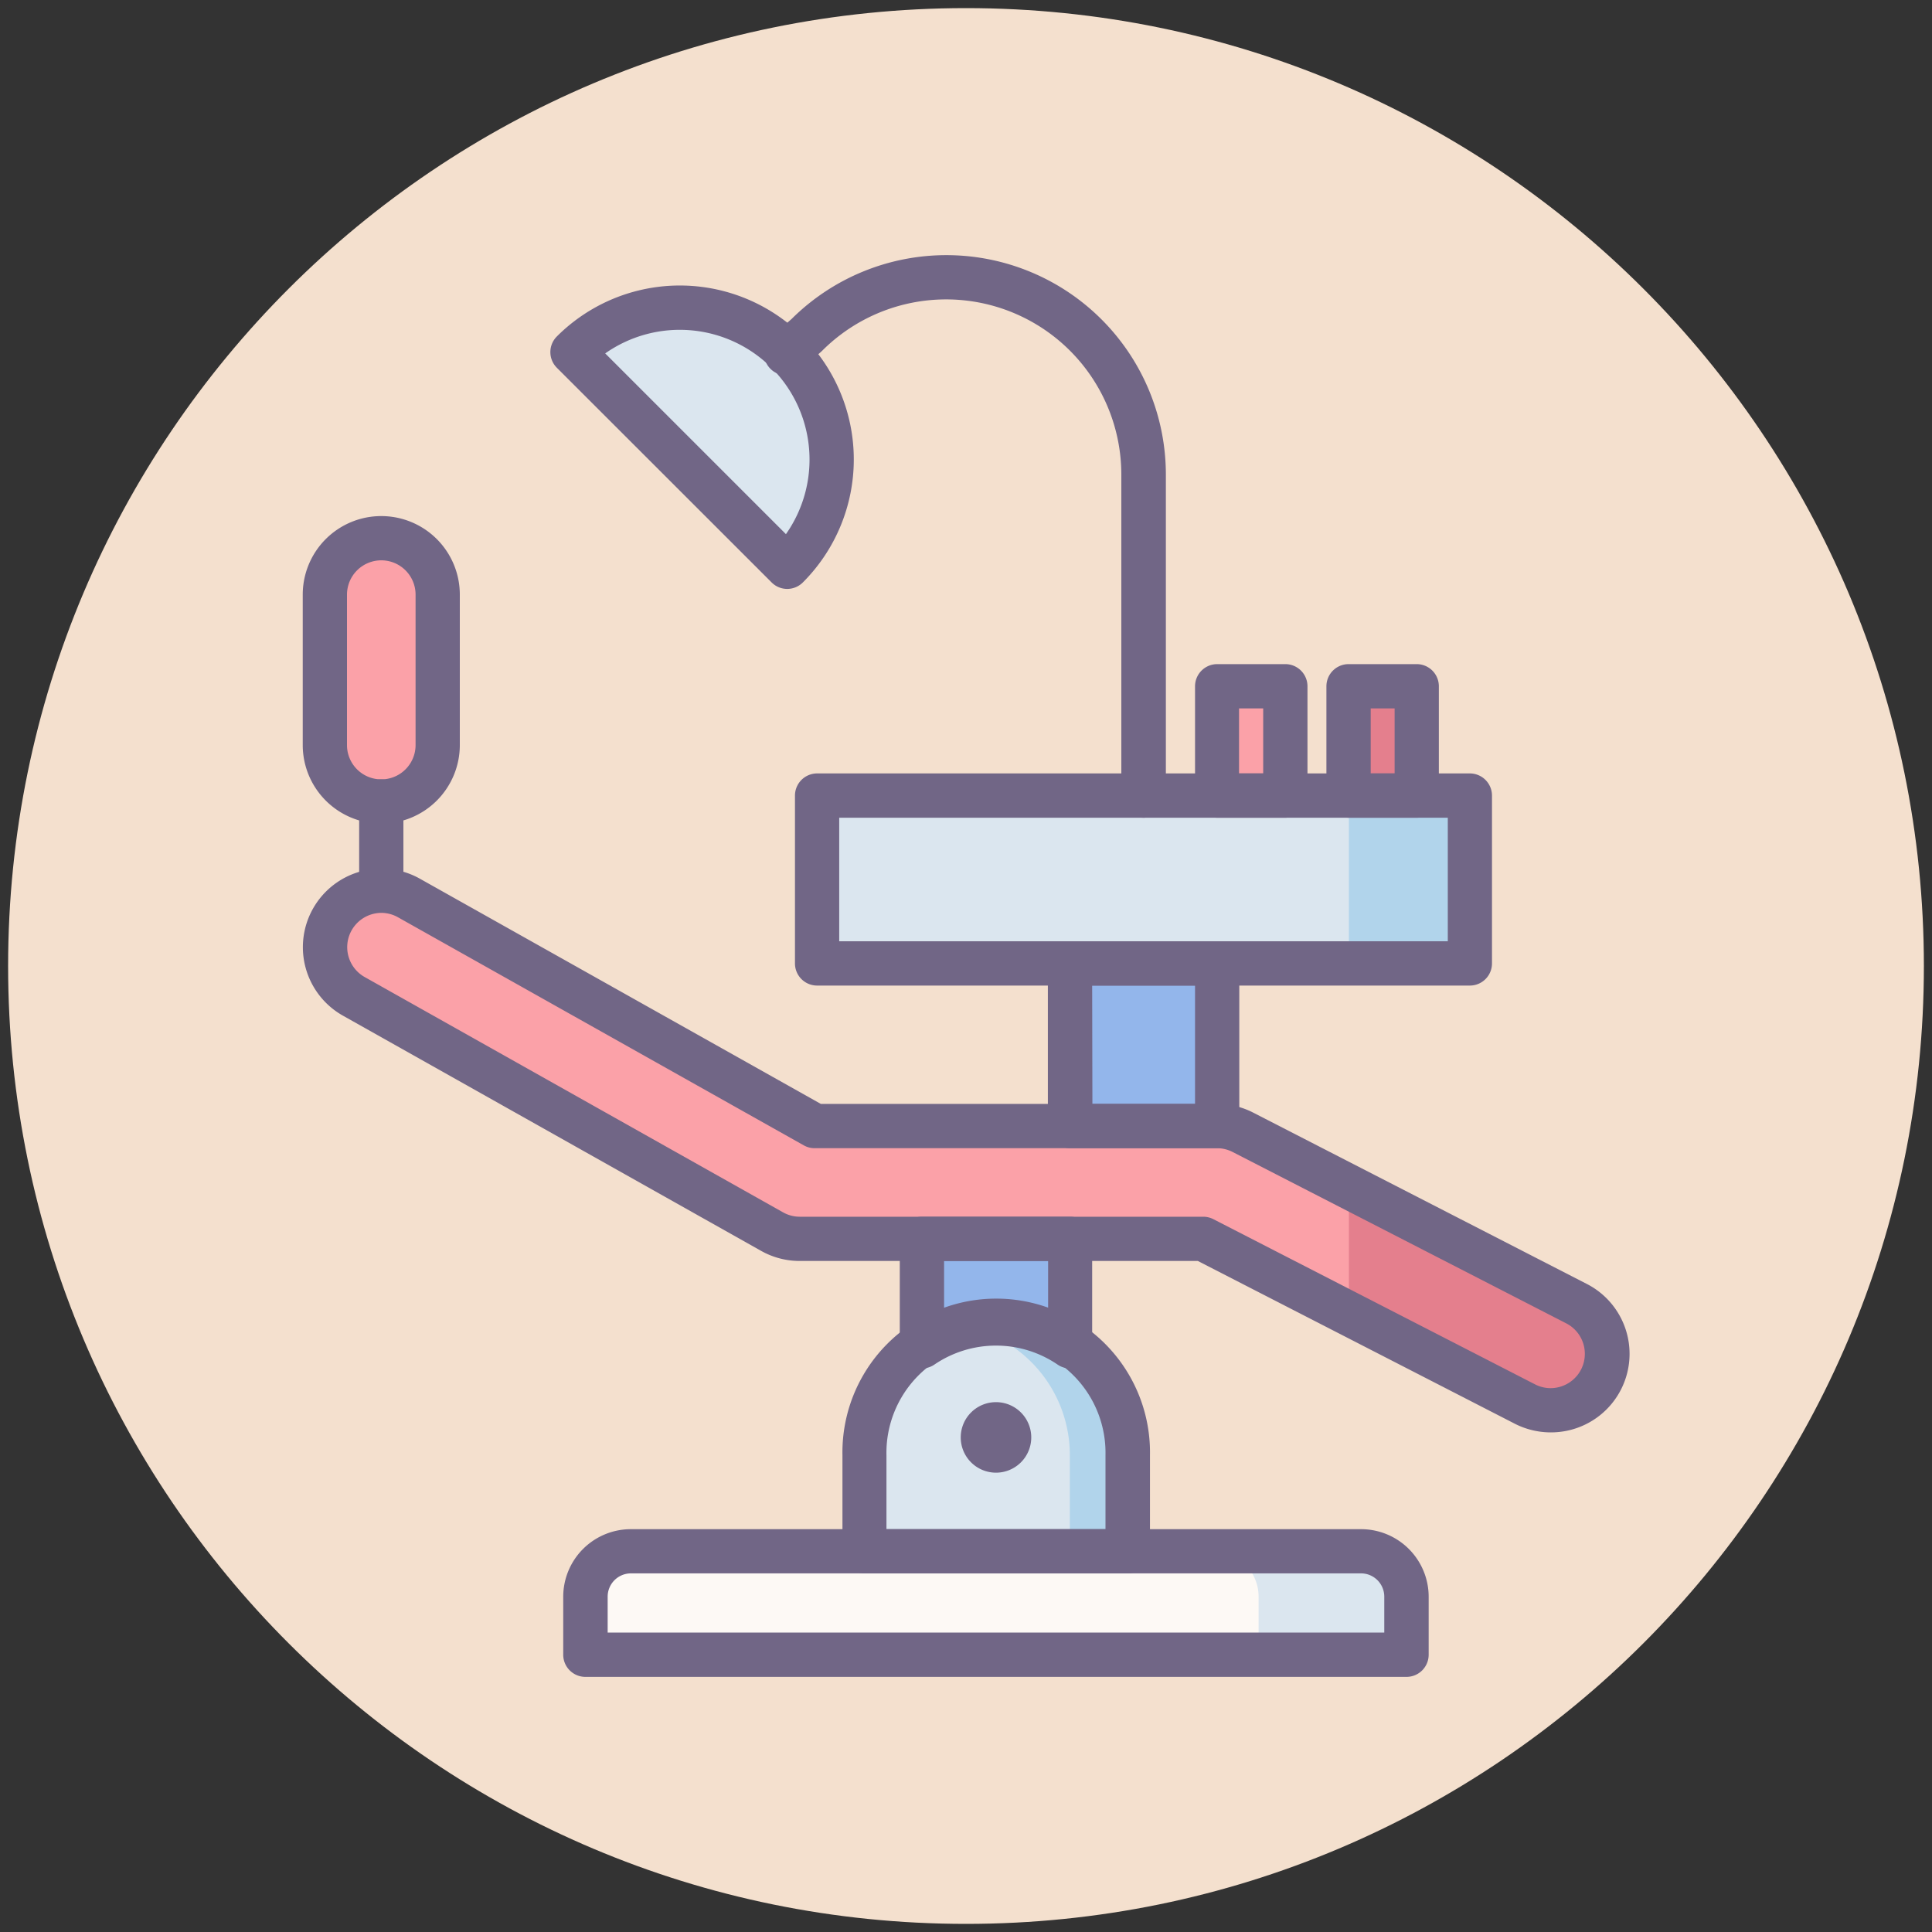
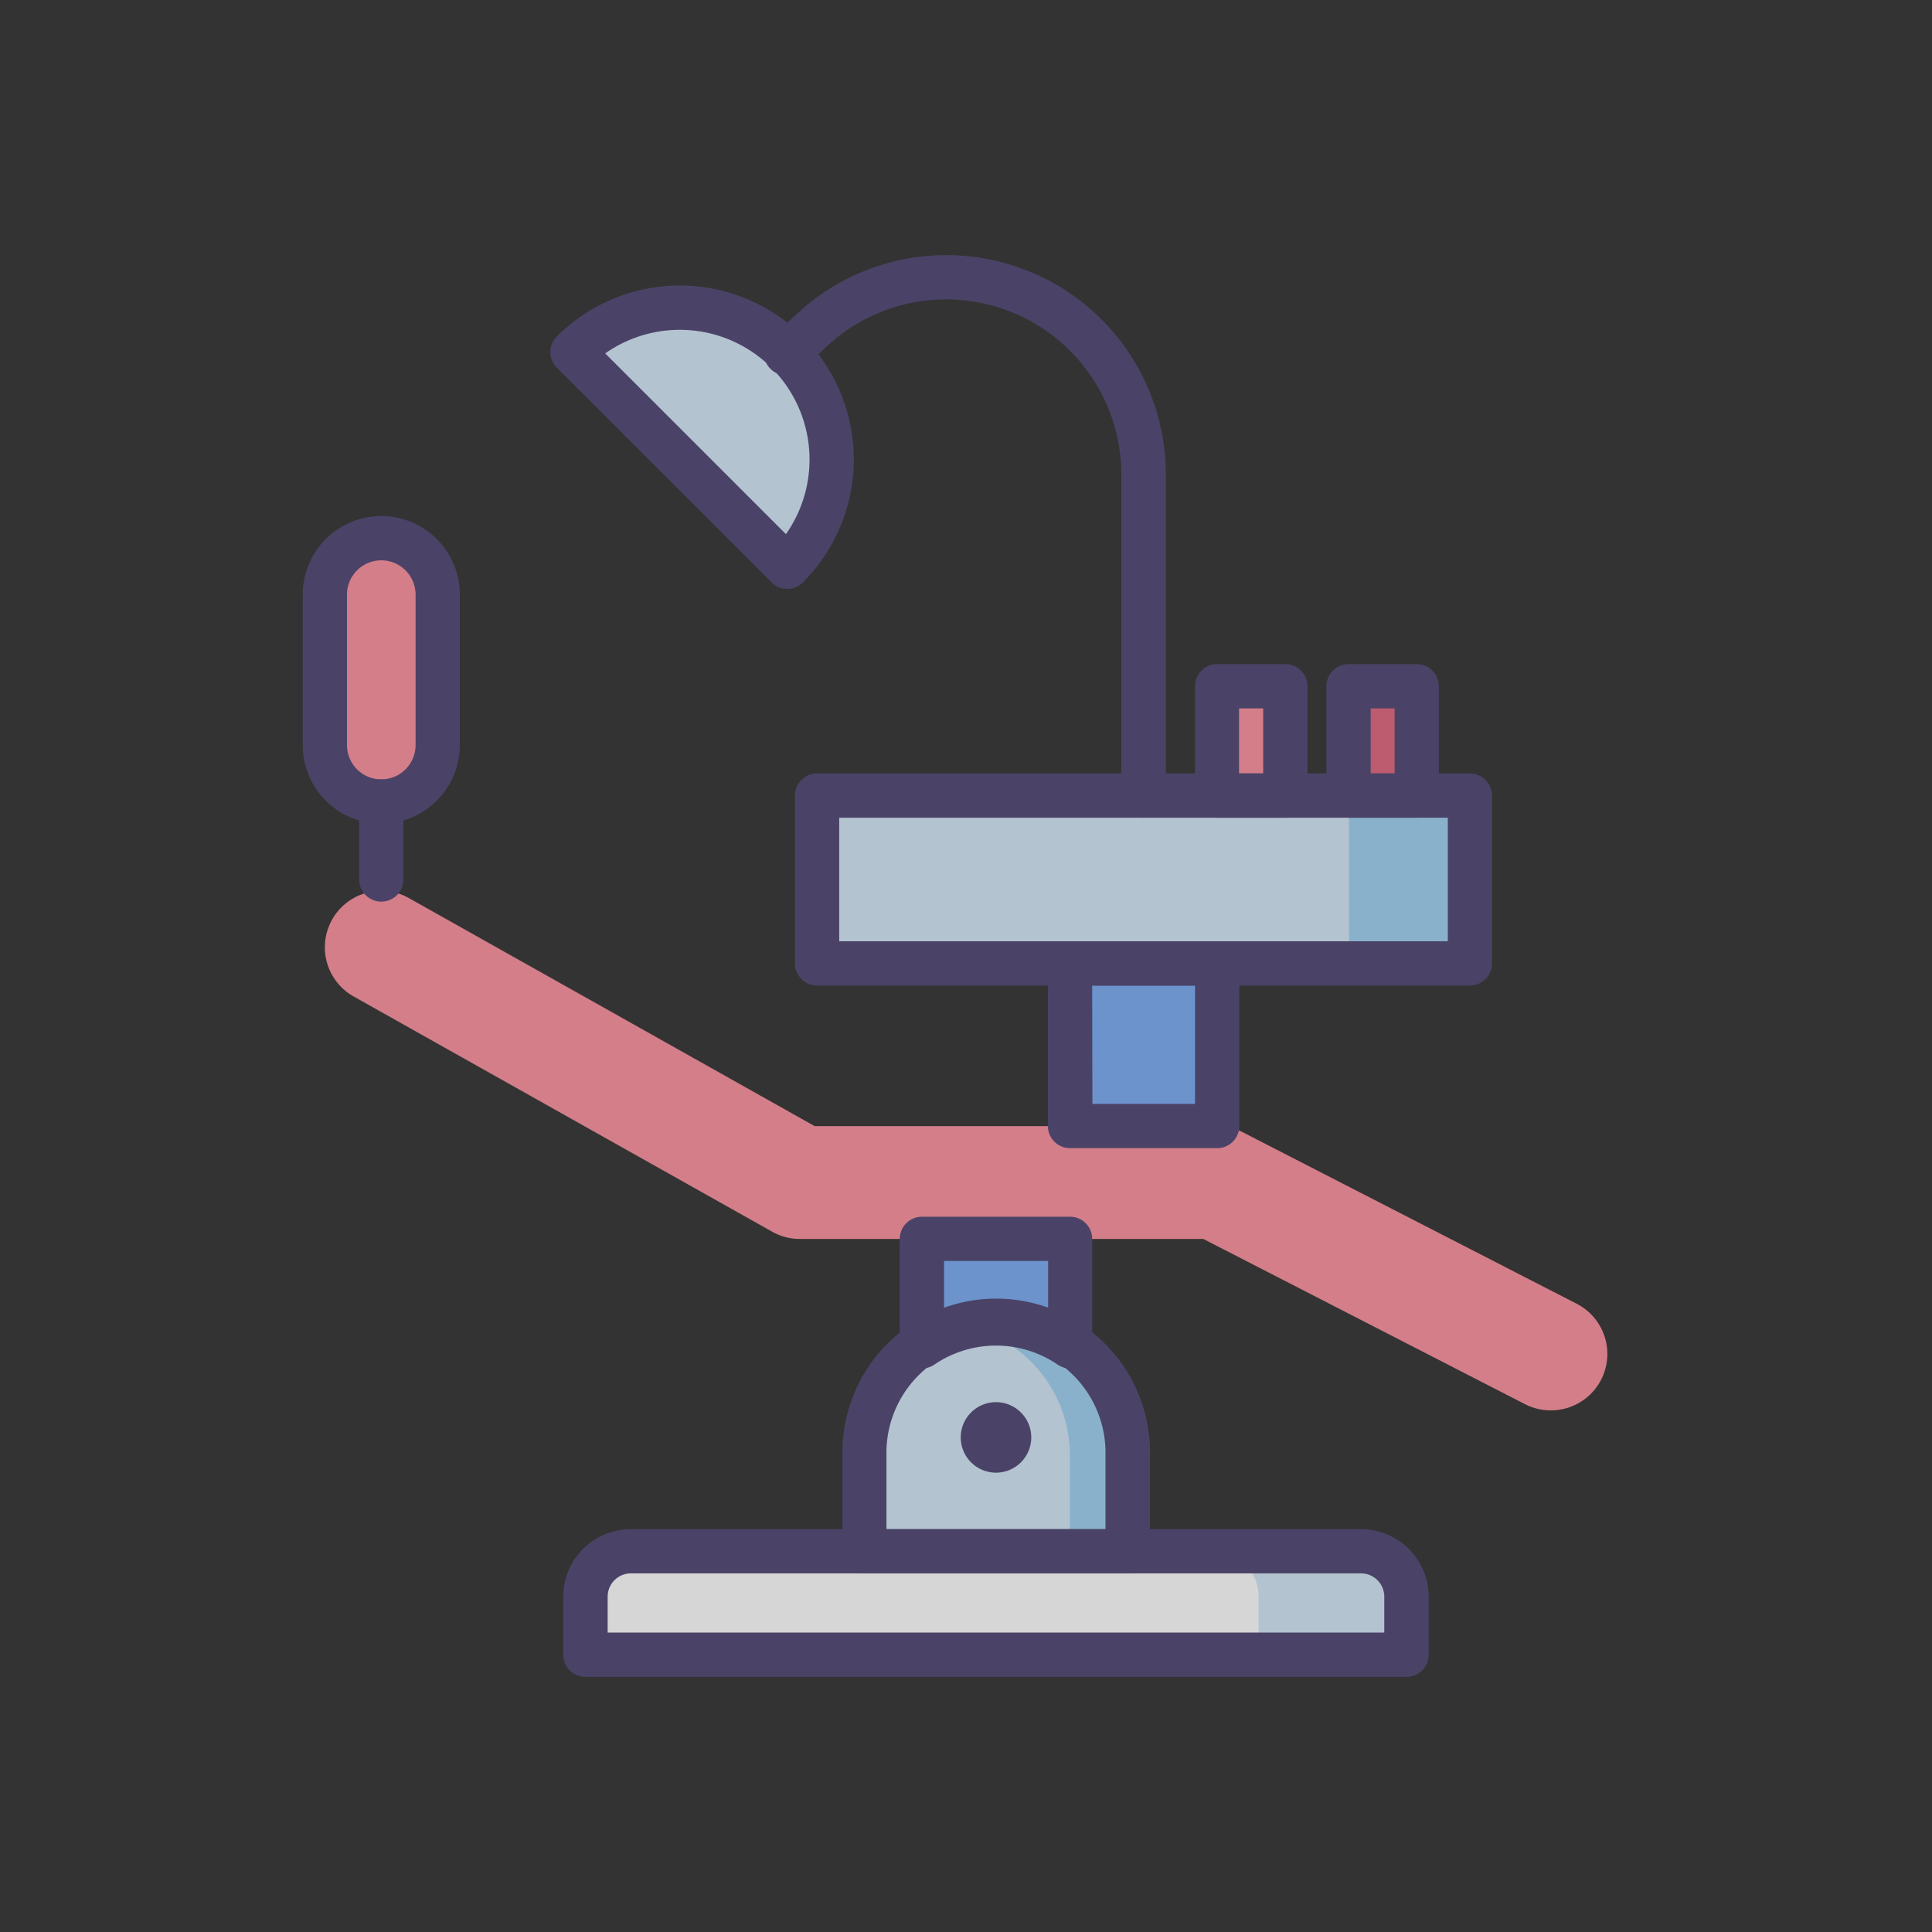
<svg xmlns="http://www.w3.org/2000/svg" id="レイヤー_1" data-name="レイヤー 1" viewBox="0 0 400 400">
  <rect x="0" y="0" width="400" height="400" fill="#333333" stroke="none" />
-   <path d="M398.32,200c0,109.53-88.79,198.32-198.32,198.32S1.68,309.53,1.68,200,90.47,1.68,200,1.68,398.32,90.47,398.32,200Zm0,0" style="fill:#f4e0ce" />
  <g style="opacity:0.8">
    <path d="M321.05,292a11.63,11.63,0,0,1-5.33-1.29l-66.59-34.2H165.6a11.62,11.62,0,0,1-5.73-1.5l-86.65-48.7a11.68,11.68,0,0,1,11.44-20.37l84,47.21H252a11.65,11.65,0,0,1,5.34,1.29l69.1,35.49A11.68,11.68,0,0,1,321.05,292Zm0,0" style="fill:#fd919f" />
-     <path d="M326.39,269.91l-47.11-24.2V272l36.44,18.72a11.68,11.68,0,1,0,10.67-20.78Zm0,0" style="fill:#e0667d" />
    <path d="M233.46,321.18H179V301.27a27.26,27.26,0,1,1,54.51,0v19.91Zm0,0" style="fill:#d4e7f8" />
    <path d="M291.19,342.6h-170v-12a9.4,9.4,0,0,1,9.4-9.4H281.79a9.39,9.39,0,0,1,9.39,9.4v12Zm0,0" style="fill:#fff" />
    <rect x="169.17" y="164.72" width="135.15" height="34.75" style="fill:#d4e7f8" />
    <rect x="279.28" y="164.72" width="25.04" height="34.75" style="fill:#a0d1f2" />
    <path d="M163,117.35A31.43,31.43,0,0,0,118.53,72.9Zm0,0" style="fill:#d4e7f8" />
    <rect x="251.95" y="142.08" width="14.11" height="22.63" style="fill:#fd919f" />
    <rect x="279.21" y="142.08" width="14.11" height="22.63" style="fill:#e0667d" />
    <path d="M78.94,165.94a11.68,11.68,0,0,1-11.68-11.68V123.11a11.68,11.68,0,0,1,23.36,0v31.15a11.67,11.67,0,0,1-11.68,11.68Zm0,0" style="fill:#fd919f" />
    <path d="M206.21,274a27.15,27.15,0,0,0-6,.68,27.24,27.24,0,0,1,21.29,26.58v19.91h11.92V301.27A27.25,27.25,0,0,0,206.21,274Zm0,0" style="fill:#a0d1f2" />
    <path d="M281.79,321.18h-30.6a9.39,9.39,0,0,1,9.39,9.4v12h30.61v-12a9.4,9.4,0,0,0-9.4-9.4Zm0,0" style="fill:#d4e7f8" />
    <path d="M206.21,274a27.2,27.2,0,0,1,15.33,4.72V256.49H190.88v22.24A27.17,27.17,0,0,1,206.21,274Zm0,0" style="fill:#7babf3" />
    <rect x="221.54" y="199.47" width="30.42" height="33.66" style="fill:#7babf3" />
    <path d="M78.94,170.52a16.27,16.27,0,0,1-16.26-16.26V123.11a16.26,16.26,0,0,1,32.52,0v31.15a16.27,16.27,0,0,1-16.26,16.26Zm0-54.51a7.11,7.11,0,0,0-7.1,7.1v31.15a7.1,7.1,0,0,0,14.2,0V123.11a7.1,7.1,0,0,0-7.1-7.1Zm0,0" style="fill:#504774" />
-     <path d="M321.05,296.56a16.4,16.4,0,0,1-7.42-1.79L248,261.07H165.6a16.26,16.26,0,0,1-8-2.08L71,210.28a16.26,16.26,0,1,1,15.94-28.35l83,46.62H252a16.41,16.41,0,0,1,7.43,1.79l69.11,35.49a16.26,16.26,0,0,1-7.44,30.73ZM79,189a7.1,7.1,0,0,0-3.49,13.29L162.12,251a7.06,7.06,0,0,0,3.48.91h83.53a4.61,4.61,0,0,1,2.09.51l66.6,34.2a7,7,0,0,0,3.23.78A7.1,7.1,0,0,0,324.3,274L255.19,238.5a7.13,7.13,0,0,0-3.24-.78h-83.3a4.52,4.52,0,0,1-2.24-.59l-84-47.21A7.05,7.05,0,0,0,79,189Zm0,0" style="fill:#504774" />
    <path d="M291.19,347.18h-170a4.59,4.59,0,0,1-4.58-4.58v-12a14,14,0,0,1,14-14H281.79a14,14,0,0,1,14,14v12a4.59,4.59,0,0,1-4.58,4.58ZM125.81,338H286.6v-7.43a4.82,4.82,0,0,0-4.81-4.82H130.62a4.82,4.82,0,0,0-4.81,4.82V338Zm0,0" style="fill:#504774" />
    <path d="M221.54,283.32a4.54,4.54,0,0,1-2.58-.8,22.65,22.65,0,0,0-25.5,0,4.58,4.58,0,0,1-7.17-3.78V256.49a4.59,4.59,0,0,1,4.59-4.58h30.66a4.58,4.58,0,0,1,4.58,4.58v22.25a4.59,4.59,0,0,1-2.44,4.05,4.64,4.64,0,0,1-2.14.53Zm-15.33-13.89A31.92,31.92,0,0,1,217,271.29V261.07H195.46v10.22a31.73,31.73,0,0,1,10.75-1.86Zm0,0" style="fill:#504774" />
    <path d="M233.46,325.76H179a4.58,4.58,0,0,1-4.58-4.58V301.27a31.84,31.84,0,1,1,63.67,0v19.91a4.58,4.58,0,0,1-4.58,4.58Zm-49.93-9.16h45.35V301.27a22.68,22.68,0,1,0-45.35,0Zm0,0" style="fill:#504774" />
    <path d="M304.32,204.05H169.17a4.58,4.58,0,0,1-4.58-4.58V164.72a4.59,4.59,0,0,1,4.58-4.59H304.32a4.59,4.59,0,0,1,4.58,4.59v34.75a4.58,4.58,0,0,1-4.58,4.58Zm-130.57-9.17h126V169.3h-126Zm0,0" style="fill:#504774" />
    <path d="M252,237.71H221.54a4.59,4.59,0,0,1-4.59-4.58V199.47a4.6,4.6,0,0,1,4.59-4.59H252a4.58,4.58,0,0,1,4.58,4.59v33.66a4.57,4.57,0,0,1-4.58,4.58Zm-25.83-9.16h21.25v-24.5H226.12Zm0,0" style="fill:#504774" />
    <path d="M236.74,169.3a4.58,4.58,0,0,1-4.58-4.58V98.27a36.28,36.28,0,0,0-61.94-25.65l-.21.2-4,3.52A4.58,4.58,0,1,1,160,69.46l3.9-3.43a45.45,45.45,0,0,1,77.48,32.24v66.45a4.58,4.58,0,0,1-4.59,4.58Zm0,0" style="fill:#504774" />
    <path d="M163,121.93a4.56,4.56,0,0,1-3.24-1.34L115.29,76.14a4.58,4.58,0,0,1,0-6.48,36,36,0,0,1,50.93,50.93,4.6,4.6,0,0,1-3.24,1.34Zm-37.7-48.76,37.42,37.42a26.86,26.86,0,0,0-37.42-37.42Zm0,0" style="fill:#504774" />
    <path d="M78.94,186.67a4.58,4.58,0,0,1-4.58-4.58V165.94a4.58,4.58,0,0,1,9.16,0v16.15a4.58,4.58,0,0,1-4.58,4.58Zm0,0" style="fill:#504774" />
    <path d="M213.51,297.6a7.3,7.3,0,1,1-7.3-7.3,7.3,7.3,0,0,1,7.3,7.3Zm0,0" style="fill:#504774" />
    <path d="M266.07,169.3H252a4.58,4.58,0,0,1-4.58-4.58V142.08A4.59,4.59,0,0,1,252,137.5h14.12a4.59,4.59,0,0,1,4.58,4.58v22.64a4.58,4.58,0,0,1-4.58,4.58Zm-9.54-9.17h5V146.67h-5Zm0,0" style="fill:#504774" />
    <path d="M293.32,169.3H279.21a4.59,4.59,0,0,1-4.59-4.58V142.08a4.59,4.59,0,0,1,4.59-4.58h14.11a4.59,4.59,0,0,1,4.58,4.58v22.64a4.58,4.58,0,0,1-4.58,4.58Zm-9.53-9.17h4.95V146.67h-4.95Zm0,0" style="fill:#504774" />
  </g>
</svg>